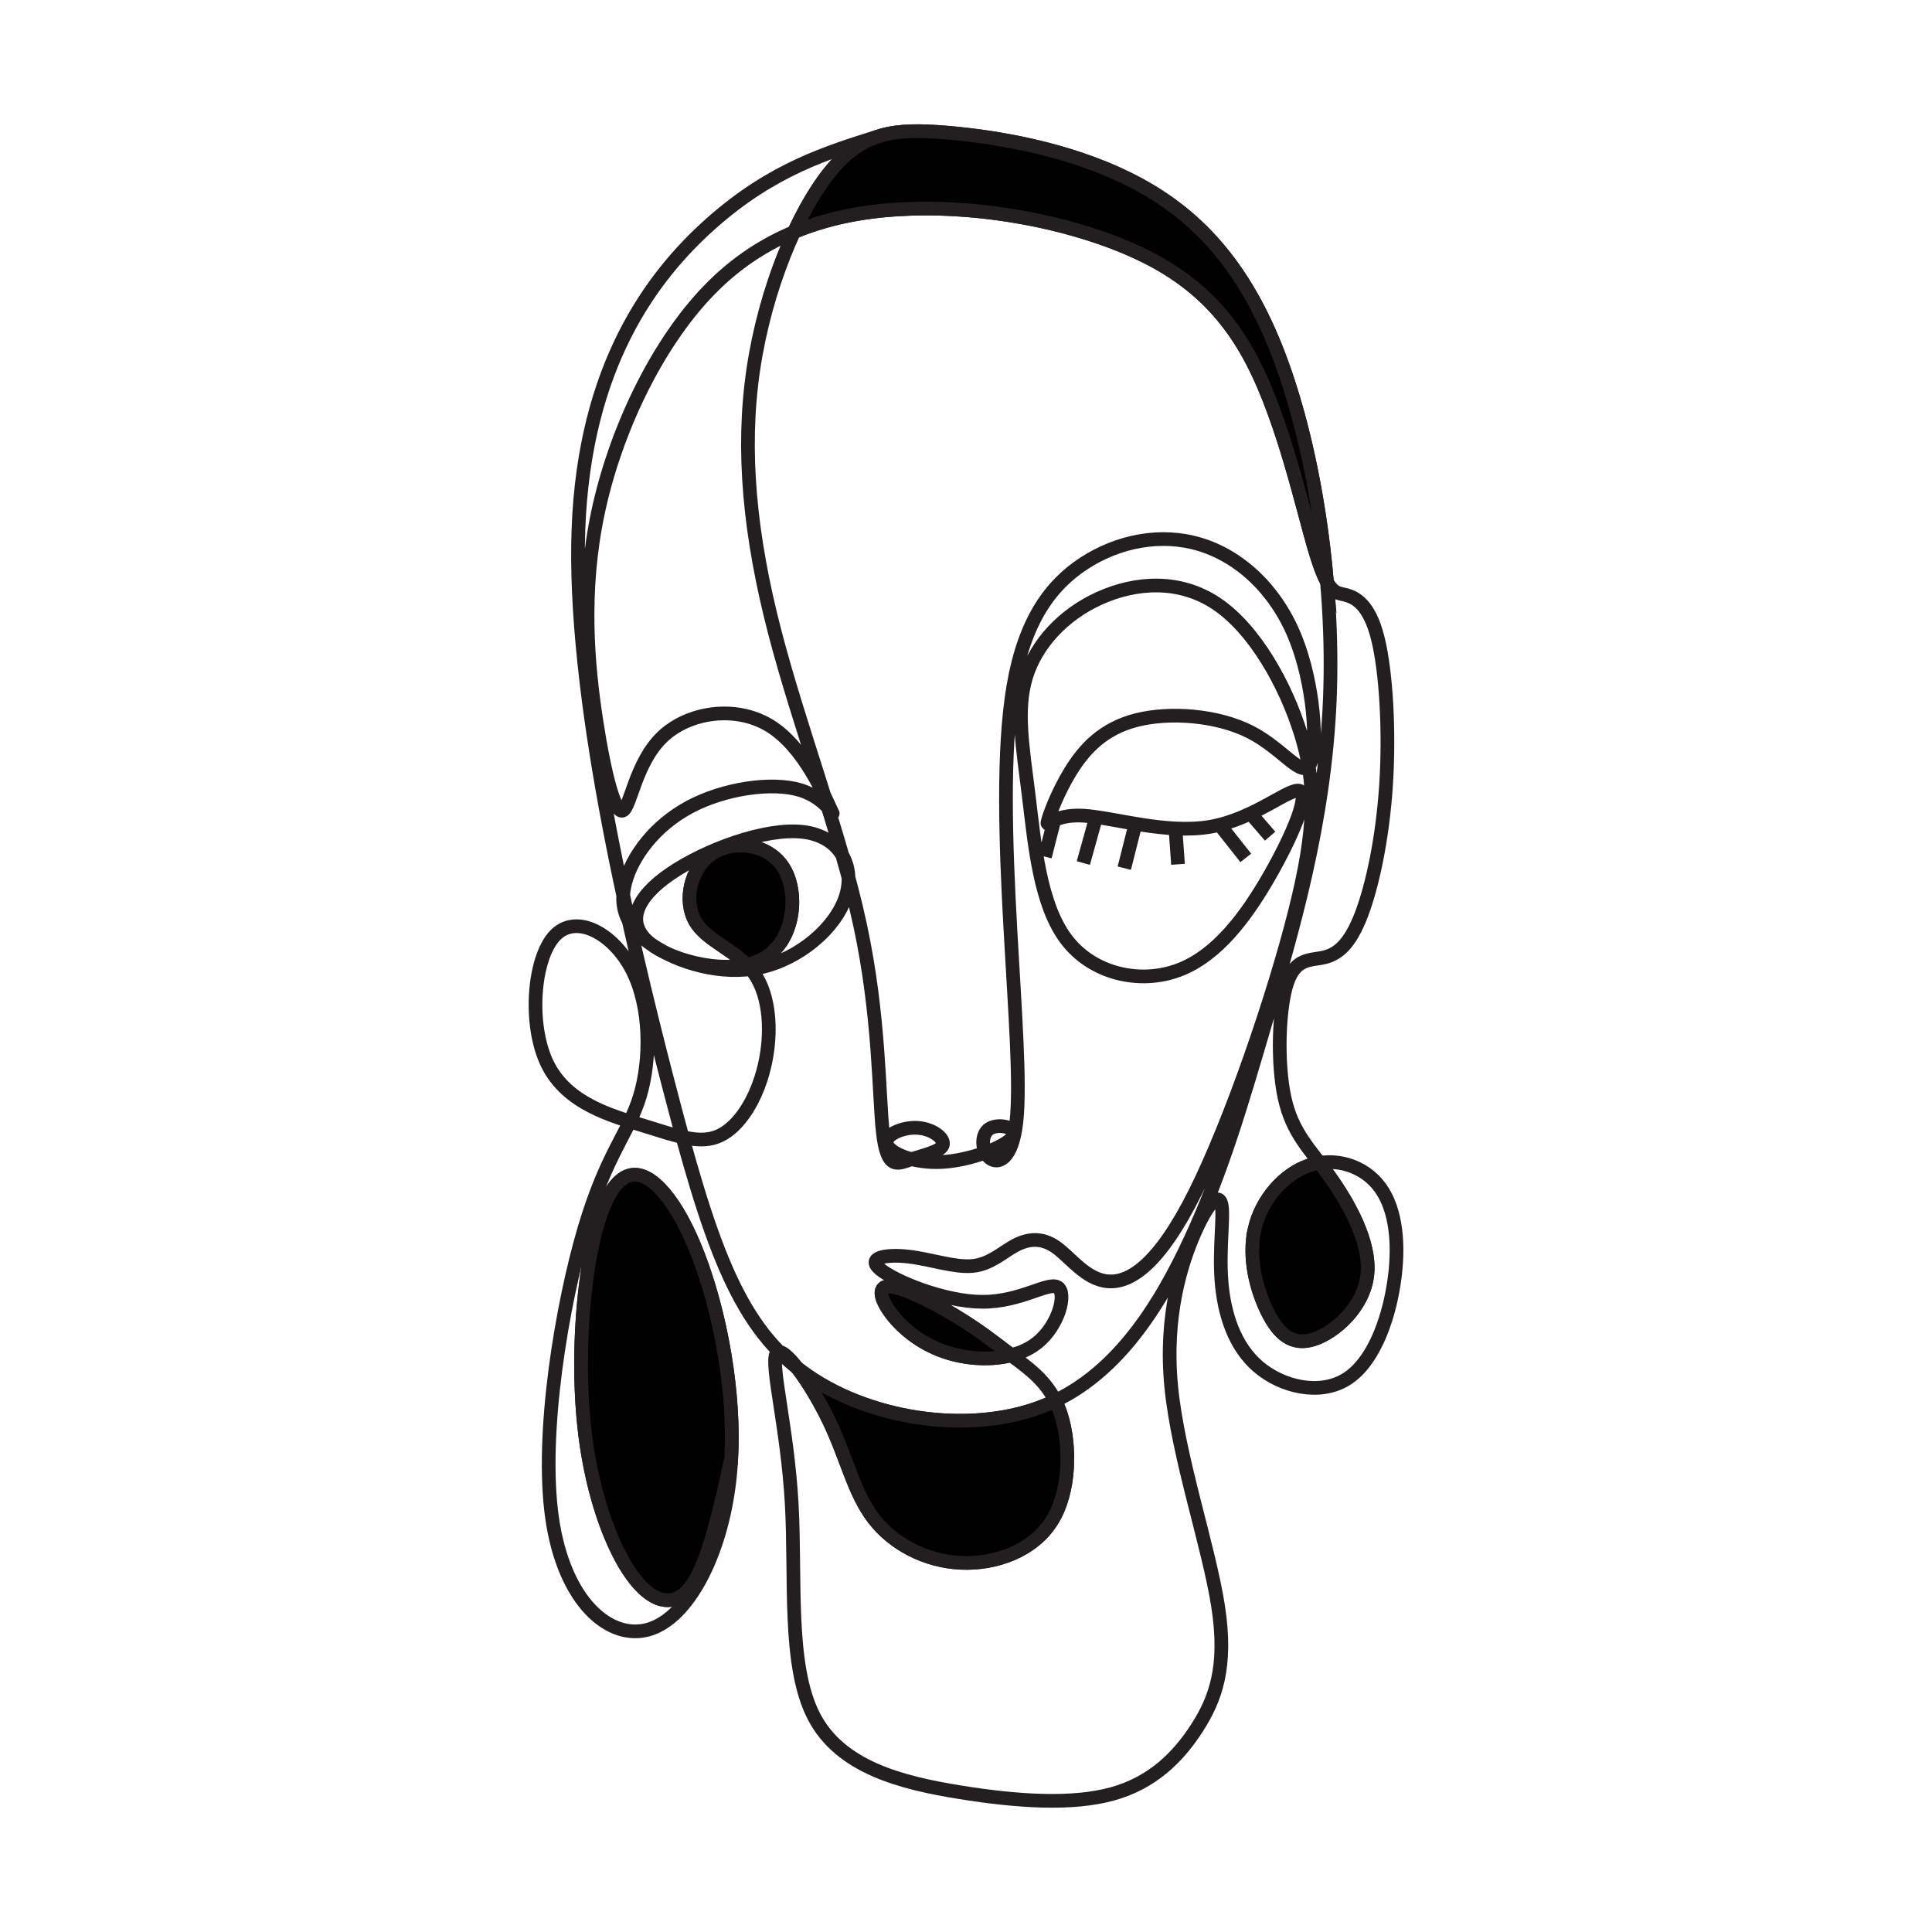
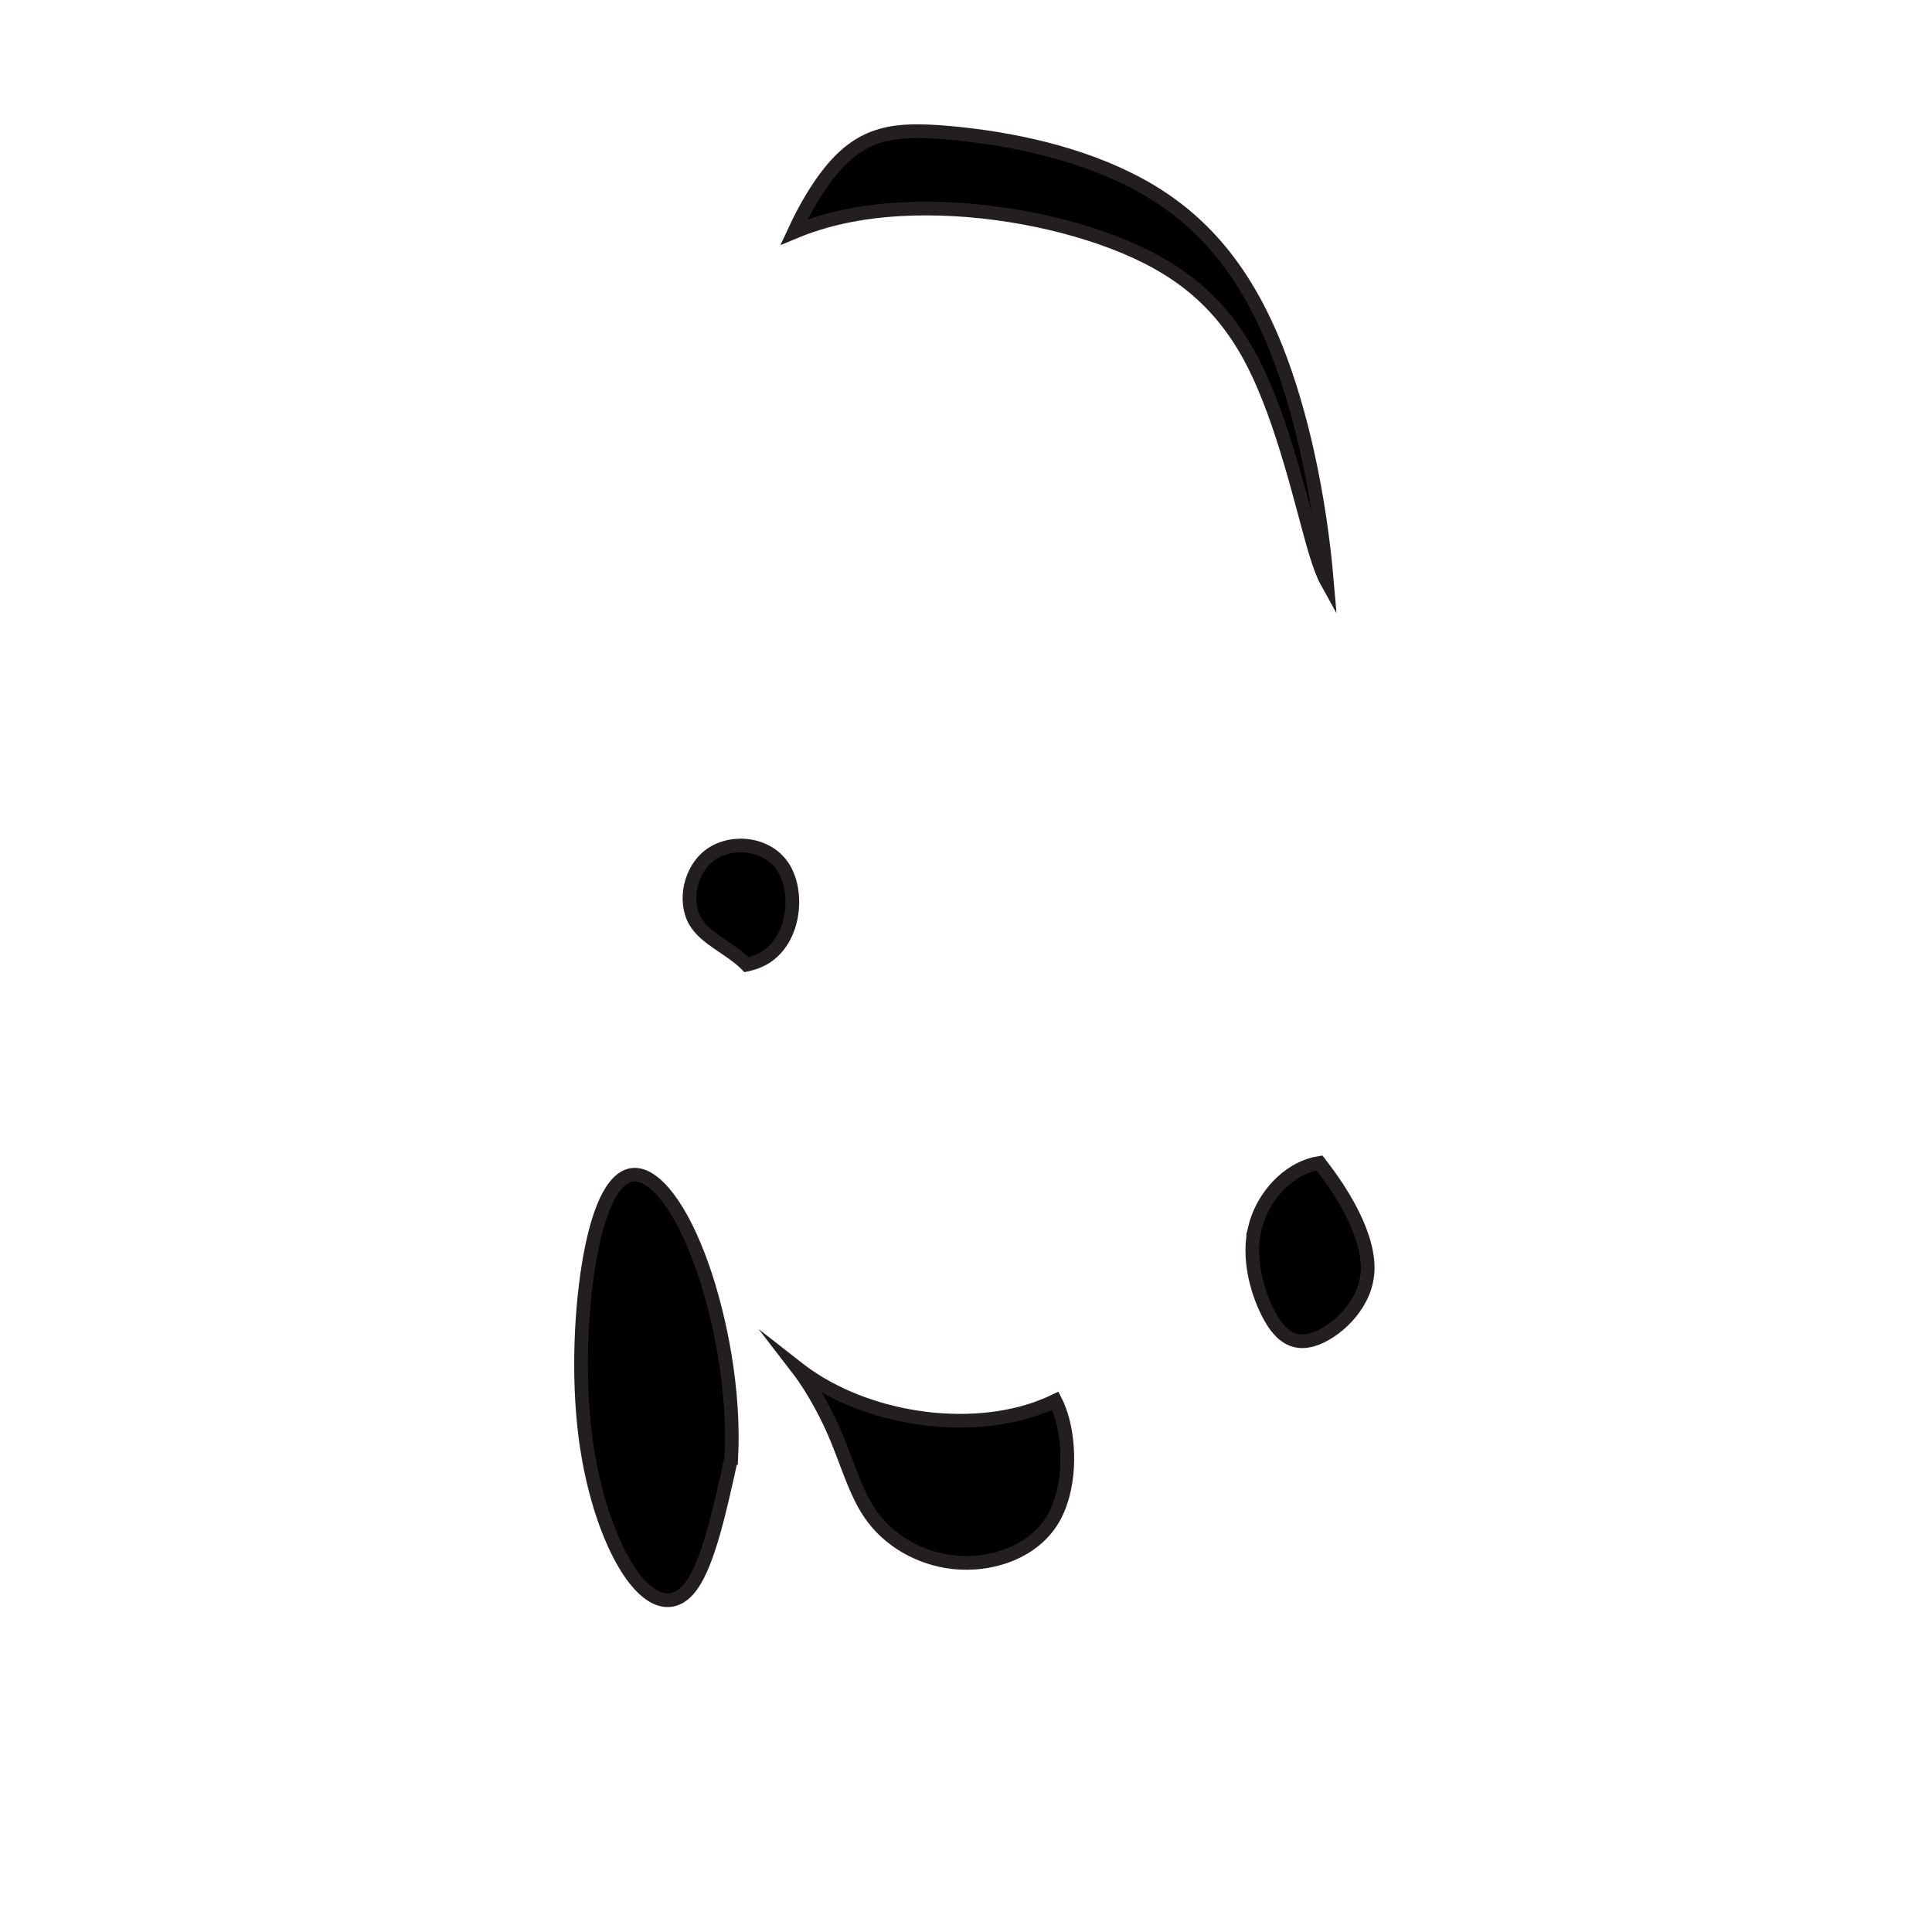
<svg xmlns="http://www.w3.org/2000/svg" id="a" data-name="Layer 1" width="800" height="800" viewBox="0 0 800 800">
-   <path d="M365.177,56.021c-22.699,7.039-45.395,14.078-70.516,36.314s-52.664,59.67-55.137,126.767c-2.473,67.097,20.129,163.859,37.082,229.191,16.949,65.333,28.25,99.234,55.09,119.363,26.84,20.129,69.215,26.486,99.586,14.833,30.371-11.654,48.734-41.318,61.801-69.57,13.066-28.252,20.836-55.091,31.43-91.112,10.594-36.021,24.016-81.224,26.133-132.077,2.117-50.853-7.062-107.356-22.25-145.495-15.184-38.14-36.371-57.916-61.445-70.276-25.074-12.36-54.031-17.304-75.219-19.07-21.195-1.765-34.609-.353-48.027,16.245-13.422,16.598-26.84,48.381-31.785,81.929-4.945,33.549-1.414,68.864,8.828,108.416,10.242,39.552,27.191,83.342,35.402,121.57,8.207,38.229,7.684,70.894,9.449,86.079,1.766,15.186,5.828,12.89,11.344,11.036,5.516-1.854,12.492-3.267,13.422-6.004.93-2.737-4.195-6.798-10.508-7.151-6.312-.353-13.82,3.001-12.625,6.798s11.078,8.034,23.086,7.328c12.008-.707,26.133-6.356,28.957-10.241s-5.648-6.003-9.535-3.532c-3.883,2.472-3.18,9.535.133,12.184,3.312,2.649,9.227.884,10.992-15.008,1.766-15.891-.617-45.909-2.516-80.341-1.898-34.432-3.312-73.278,1.281-100.117,4.59-26.839,15.184-41.671,29.305-50.852,14.133-9.182,31.789-12.714,48.031-7.77,16.246,4.944,31.078,18.364,39.199,38.14,8.129,19.776,9.535,45.909,6.359,52.619-3.18,6.709-10.949-6.003-24.723-13.067-13.773-7.063-33.547-8.475-47.32-4.944-13.773,3.532-21.547,12.007-27.195,21.189s-9.18,19.07-9.531,21.189c-.355,2.119,2.473-3.532,14.832-2.825,12.363.706,34.254,7.769,52.617,4.591,18.363-3.178,33.195-16.598,37.082-14.832,3.883,1.766-3.18,18.717-12.715,35.314-9.535,16.598-21.539,32.843-37.434,38.846-15.891,6.004-35.668,1.766-46.617-12.713-10.945-14.479-13.062-39.199-15.531-59.328-2.477-20.129-5.301-35.668-1.062-49.441,4.242-13.772,15.539-25.779,30.367-32.489,14.836-6.71,33.195-8.122,48.734,2.472,15.539,10.594,28.25,33.195,34.609,53.678,6.355,20.483,6.355,38.847-2.473,73.808-8.828,34.961-26.488,86.52-41.316,116.185-14.832,29.664-26.84,37.433-36.02,36.727-9.184-.706-15.543-9.888-21.543-14.126-6.004-4.238-11.656-3.531-16.953-.707-5.297,2.825-10.238,7.77-17.656,8.475-7.414.706-17.305-2.825-26.484-3.884-9.18-1.06-17.656.353-11.656,5.297,6,4.944,26.488,13.42,42.375,13.42s27.195-8.475,31.082-6.003c3.883,2.472.348,15.891-8.48,22.954-8.824,7.063-22.953,7.769-34.25,4.944-11.305-2.825-19.777-9.182-25.078-15.538-5.293-6.356-7.414-12.713-2.117-12.713s18.012,6.357,27.898,12.36c9.891,6.004,16.953,11.654,24.367,17.304s15.188,11.301,19.07,23.661c3.883,12.36,3.883,31.43-3.883,43.79-7.773,12.36-23.309,18.011-37.789,17.305-14.477-.707-27.895-7.77-36.02-18.364-8.121-10.594-10.949-24.72-18.363-40.258s-19.422-32.49-21.891-27.899c-2.477,4.592,4.586,30.725,6.352,61.801,1.766,31.077-1.766,67.098,9.18,88.286,10.949,21.189,36.375,27.546,60.391,31.43,24.016,3.885,46.613,5.297,63.215.706,16.598-4.591,27.191-15.184,34.961-27.191s12.707-25.426,8.828-50.5c-3.887-25.073-16.598-61.801-19.422-91.112s4.234-51.206,9.887-63.919c5.648-12.713,9.891-16.245,10.945-11.301,1.062,4.945-1.055,18.364,0,31.783,1.062,13.42,5.297,26.839,15.188,35.314,9.883,8.476,25.426,12.007,36.375,5.297,10.945-6.71,17.305-23.661,19.773-39.552s1.062-30.723-5.648-39.906c-6.711-9.182-18.715-12.713-29.312-9.182-10.594,3.531-19.773,14.125-22.602,26.133-2.824,12.007.703,25.426,5.297,34.608,4.594,9.182,10.242,14.126,19.07,11.301,8.832-2.825,20.836-13.419,22.25-26.839,1.41-13.419-7.773-29.664-15.891-40.965-8.125-11.3-15.188-17.657-18.367-32.136-3.176-14.479-2.469-37.08,1.062-47.674,3.531-10.594,9.883-9.182,15.539-10.594,5.648-1.413,10.594-5.65,15.184-17.657,4.59-12.007,8.828-31.783,10.242-54.031,1.41-22.248,0-46.968-3.535-60.741-3.523-13.772-9.18-16.597-13.418-17.657-4.238-1.059-7.062-.354-12.363-18.011-5.293-17.657-13.062-53.678-26.125-78.752-13.07-25.073-31.438-39.199-57.219-49.087-25.773-9.888-58.969-15.539-88.988-13.773-30.016,1.766-56.855,10.948-78.75,33.548-21.895,22.601-38.848,58.623-45.91,91.818-7.062,33.196-4.238,63.566-.703,86.52,3.531,22.955,7.766,38.494,10.945,37.081,3.18-1.413,5.297-19.776,16.246-30.371,10.949-10.594,30.723-13.419,44.848-4.591,14.125,8.829,22.602,29.311,25.074,34.608,2.473,5.297-1.059-4.591-12.715-8.123-11.652-3.531-31.43-.706-45.906,7.063-14.48,7.77-23.66,20.482-26.488,31.077-2.824,10.594.707,19.07,11.301,26.132,10.594,7.063,28.254,12.713,44.496,9.182,16.246-3.531,31.082-16.244,35.316-28.958,4.238-12.714-2.121-25.426-17.656-27.192-15.539-1.766-40.262,7.417-54.734,17.305-14.484,9.888-18.723,20.482-8.836,28.604,9.891,8.123,33.906,13.773,46.969,6.71,13.07-7.063,15.188-26.839,8.836-37.433-6.363-10.594-21.195-12.007-30.023-6.004-8.828,6.004-11.652,19.423-6.707,27.898,4.941,8.476,17.656,12.007,24.363,21.542,6.711,9.535,7.418,25.073,4.238,38.492-3.176,13.42-10.238,24.72-18.363,28.605-8.125,3.885-17.305.353-31.07-3.885-13.773-4.237-32.141-9.181-40.266-25.426-8.125-16.245-6-43.79,2.828-53.325,8.828-9.535,24.367-1.059,32.137,14.125,7.766,15.186,7.766,37.08,3.176,52.265-4.59,15.185-13.773,23.662-22.953,54.738-9.184,31.077-18.367,84.755-13.422,119.716,4.945,34.962,24.016,51.207,40.258,46.262,16.25-4.944,29.668-31.077,33.195-61.448,3.535-30.37-2.828-64.979-11.297-88.993-8.477-24.013-19.07-37.433-27.547-37.786-8.473-.354-14.832,12.359-18.719,33.195-3.883,20.836-5.293,49.794-2.117,74.867,3.18,25.074,10.953,46.262,19.426,57.916,8.473,11.654,17.652,13.773,24.613,4.072,6.957-9.701,11.688-31.221,16.426-52.742M470.189,341.115c-1.551,6.121-3.102,12.243-4.645,18.364M486.732,343.062c.344,4.943.703,9.885,1.055,14.828M505.021,341.539c3.609,4.568,7.227,9.135,10.836,13.703M453.88,338.324c-1.766,6.345-3.523,12.69-5.293,19.036M436.537,339.638c-1.273,5.025-2.559,10.049-3.844,15.074M517.802,336.849c2.707,3.129,5.418,6.258,8.125,9.387" fill="none" stroke="#231f20" stroke-miterlimit="22.926" stroke-width="5.669" />
  <path d="M315.802,397.089c13.07-7.063,15.188-26.839,8.836-37.433-6.363-10.594-21.195-12.007-30.023-6.004-8.828,6.004-11.652,19.423-6.707,27.898,4.262,7.307,14.293,10.939,21.281,17.911,2.395-.522,4.629-1.301,6.613-2.372h0Z" fill="#000" fill-rule="evenodd" stroke="#231f20" stroke-miterlimit="22.926" stroke-width="5.669" />
  <path d="M302.814,603.742c1.422-27.893-4.477-57.973-12.082-79.522-8.477-24.013-19.07-37.433-27.547-37.786-8.473-.354-14.832,12.359-18.719,33.195-3.883,20.836-5.293,49.793-2.117,74.867,3.18,25.074,10.953,46.262,19.426,57.916,8.473,11.654,17.652,13.773,24.613,4.072,6.957-9.701,11.688-31.221,16.426-52.742h0Z" fill="#000" fill-rule="evenodd" stroke="#231f20" stroke-miterlimit="22.926" stroke-width="5.669" />
  <path d="M519.568,508.682c-2.824,12.007.703,25.426,5.297,34.608,4.594,9.183,10.242,14.126,19.07,11.301,8.832-2.825,20.836-13.419,22.25-26.839,1.41-13.419-7.773-29.664-15.891-40.965-1.344-1.869-2.664-3.603-3.93-5.26-1.414.223-2.812.563-4.195,1.022-10.594,3.531-19.773,14.125-22.602,26.133h0Z" fill="#000" fill-rule="evenodd" stroke="#231f20" stroke-miterlimit="22.926" stroke-width="5.669" />
-   <path d="M418.779,561.171c-6.859-5.256-13.617-10.533-22.812-16.115-9.887-6.003-22.602-12.36-27.898-12.36s-3.176,6.357,2.117,12.713c5.301,6.356,13.773,12.713,25.078,15.538,7.387,1.847,15.984,2.185,23.516.224h0Z" fill="#000" fill-rule="evenodd" stroke="#231f20" stroke-miterlimit="22.926" stroke-width="5.669" />
  <path d="M372.306,86.674c30.02-1.766,63.215,3.885,88.988,13.773,25.781,9.888,44.148,24.014,57.219,49.087,13.062,25.074,20.832,61.094,26.125,78.752,1.859,6.187,3.414,10.119,4.828,12.662-3.055-35.711-10.648-70.536-21.07-96.711-15.184-38.14-36.371-57.916-61.445-70.276-25.074-12.36-54.031-17.304-75.219-19.07-10.426-.868-18.969-.968-26.555,1.131-.762.235-1.52.471-2.277.707-6.898,2.384-13.043,6.8-19.195,14.407-5.137,6.348-10.27,14.916-14.922,24.954,13.508-5.641,28.098-8.508,43.523-9.415h0Z" fill="#000" fill-rule="evenodd" stroke="#231f20" stroke-miterlimit="22.926" stroke-width="5.669" />
  <path d="M431.283,582.49c-30.371,11.654-72.746,5.297-99.586-14.833-.527-.393-1.043-.791-1.559-1.195,4.336,5.617,9.383,14.011,13.211,22.031,7.414,15.538,10.242,29.664,18.363,40.258,8.125,10.594,21.543,17.658,36.02,18.364,14.48.706,30.016-4.945,37.789-17.305,7.766-12.359,7.766-31.429,3.883-43.79-.695-2.198-1.504-4.183-2.414-5.994-1.859.892-3.758,1.715-5.707,2.463h0Z" fill="#000" fill-rule="evenodd" stroke="#231f20" stroke-miterlimit="22.926" stroke-width="5.669" />
</svg>